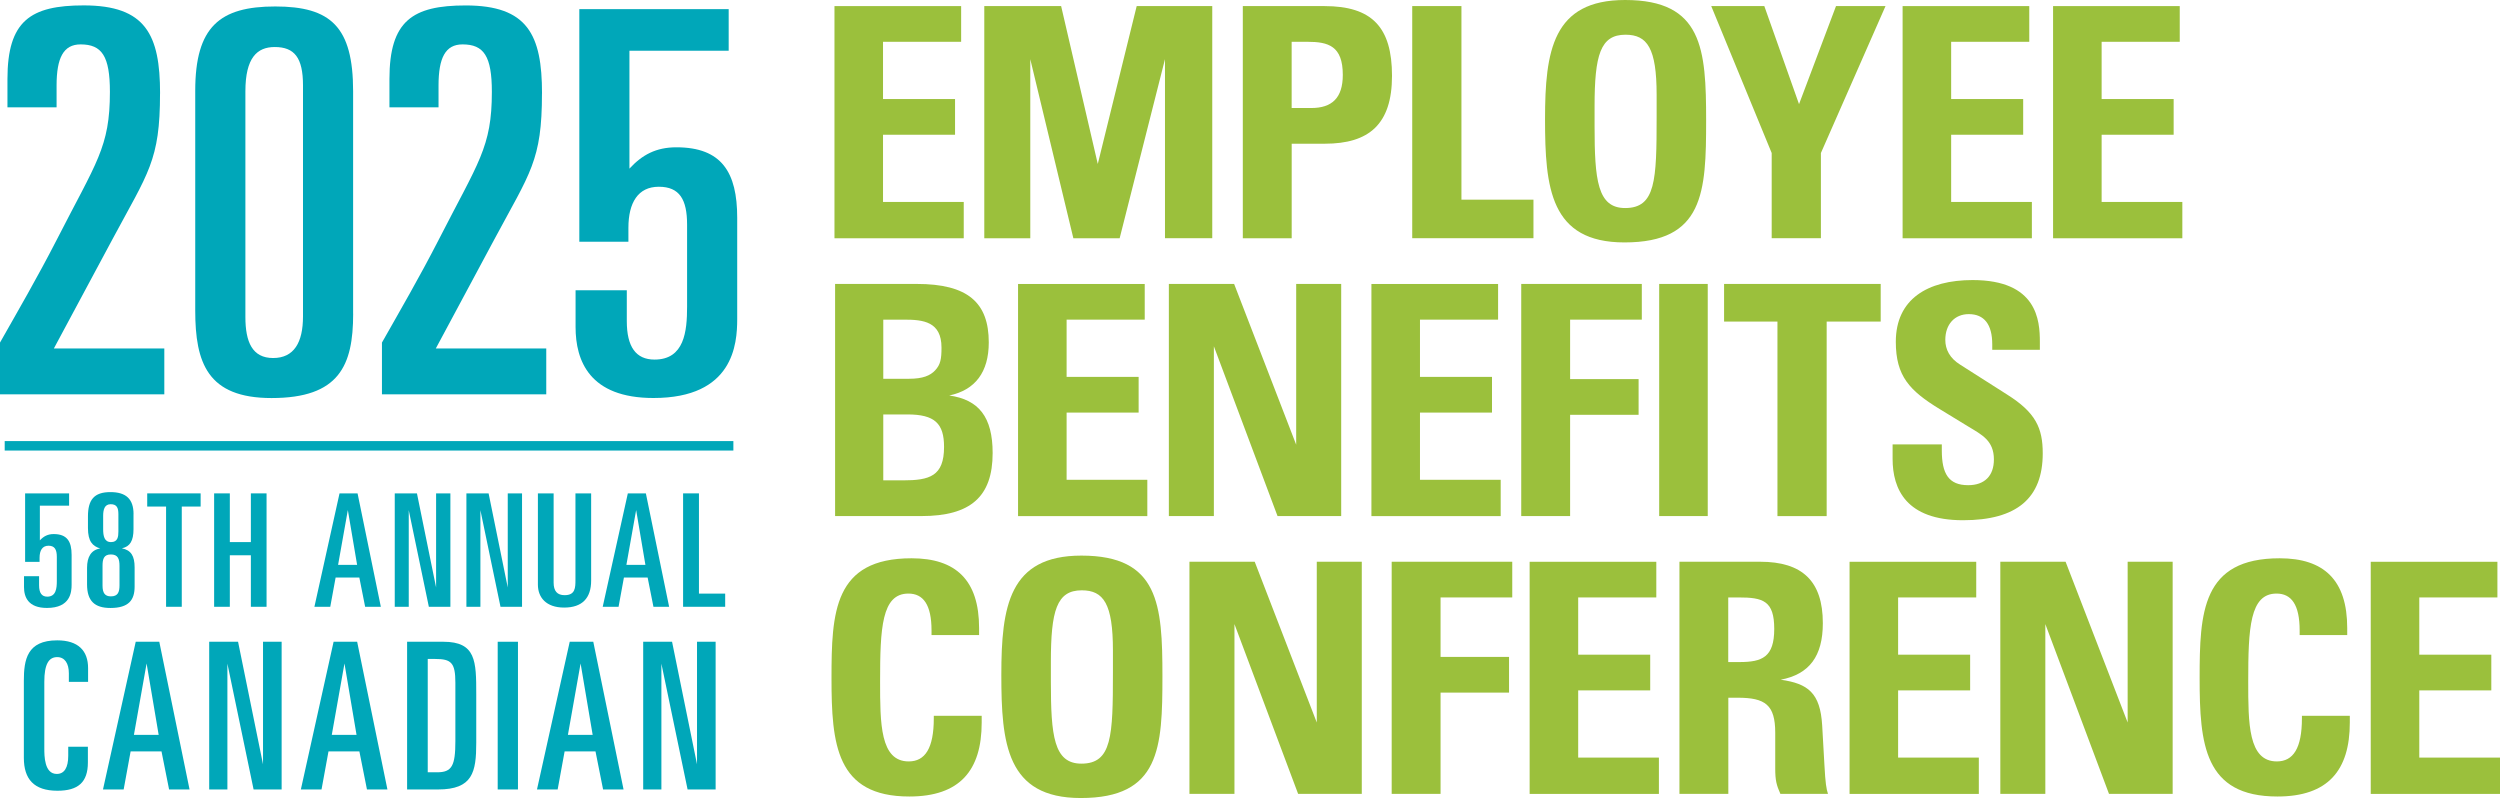
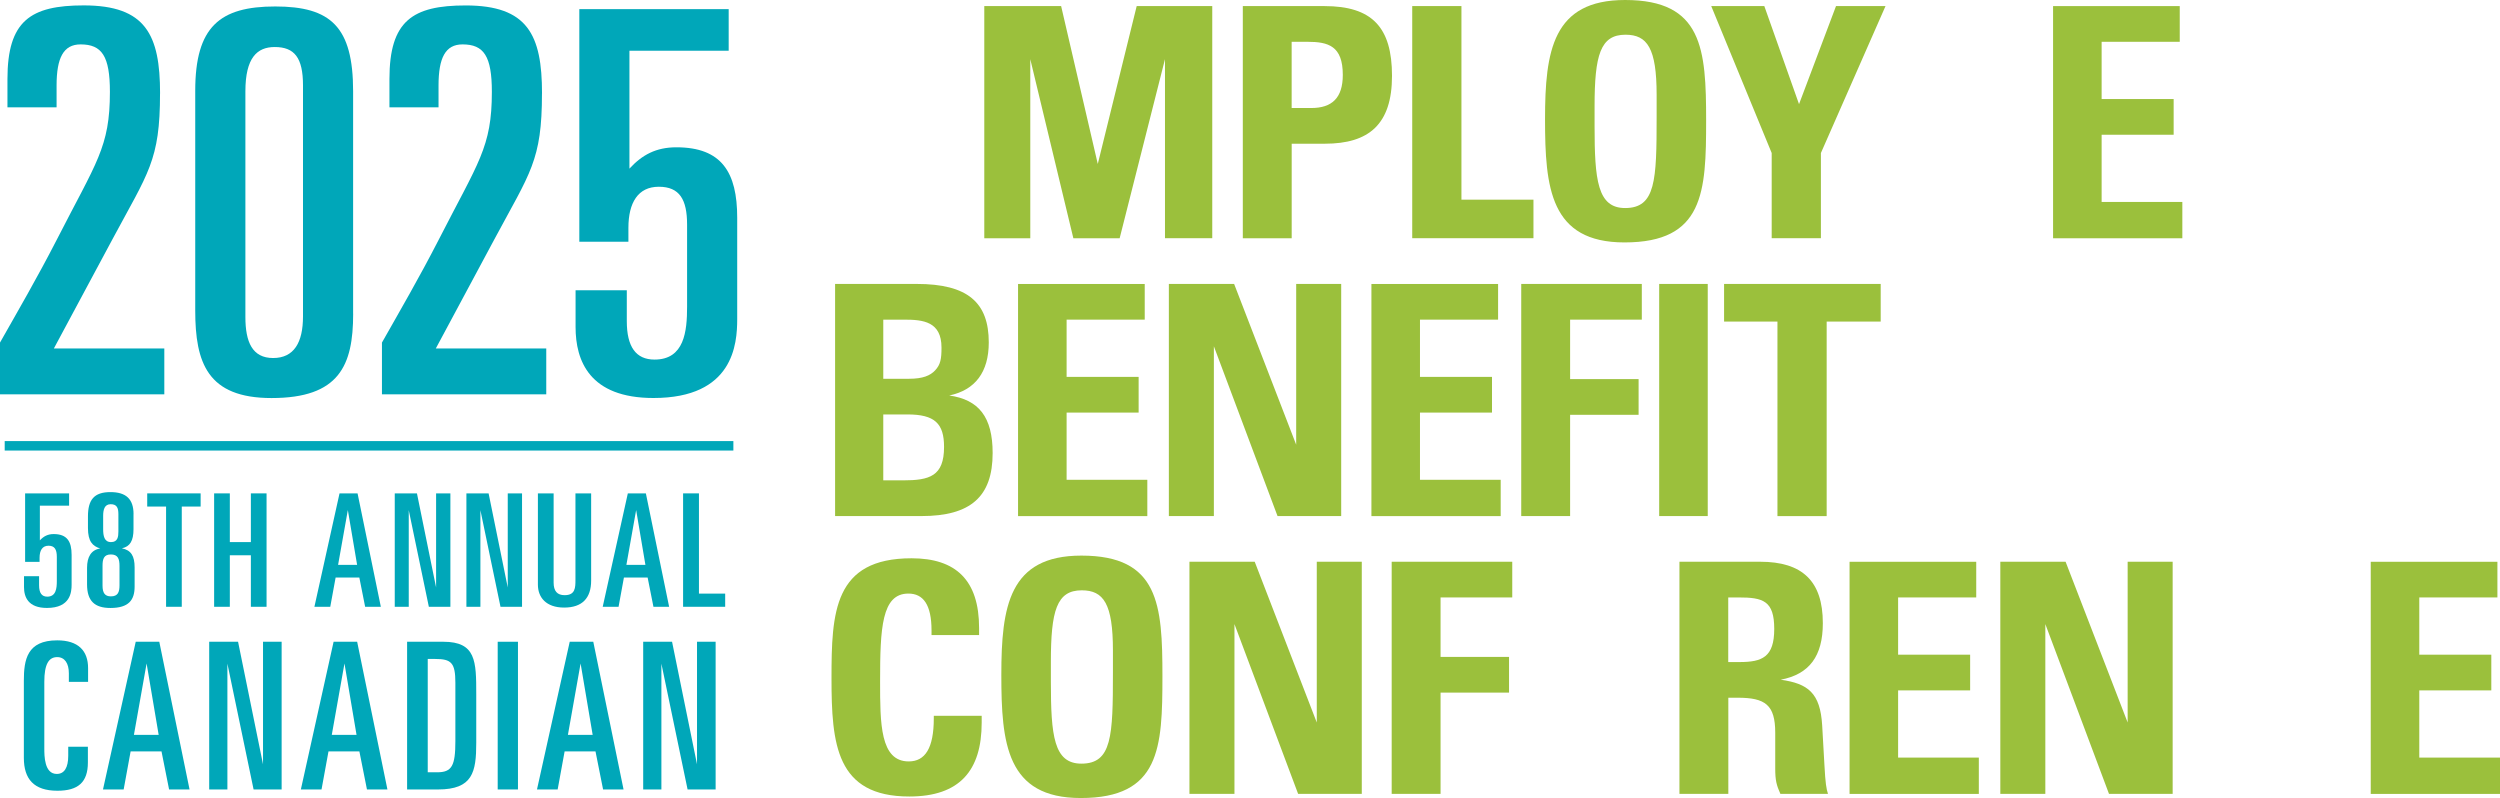
<svg xmlns="http://www.w3.org/2000/svg" id="Layer_2" viewBox="0 0 607.09 193.79">
  <defs>
    <style>.cls-1{fill:#00a7b9;}.cls-1,.cls-2{stroke-width:0px;}.cls-3{fill:none;stroke:#00a7b9;stroke-width:2.3px;}.cls-2{fill:#9bc03c;}</style>
  </defs>
  <g id="Layer_1-2">
-     <path class="cls-2" d="m233.4,1.48v8.67h-18.97v13.9h17.49v8.67h-17.49v16.32h19.6v8.82h-31.39V1.48h30.76Z" />
    <path class="cls-2" d="m257.68,1.48l8.9,38.34,9.45-38.34h18.35v56.37h-11.48V14.37l-11.01,43.49h-11.24l-10.46-43.49v43.49h-11.17V1.48h18.66Z" />
    <path class="cls-2" d="m321.63,1.48c11.56,0,16.4,5.15,16.4,16.94s-5.62,16.48-16.32,16.48h-8.04v22.96h-11.87V1.48h19.83Zm-3.2,24.75c5,0,7.65-2.42,7.65-8.04,0-7.03-3.51-8.04-8.59-8.04h-3.83v16.08h4.76Z" />
    <path class="cls-2" d="m354.89,1.48v47h17.49v9.37h-29.44V1.48h11.95Z" />
    <path class="cls-2" d="m394.48,58.87c-18.04,0-19.29-13.27-19.29-29.9s1.87-28.97,19.44-28.97c18.82,0,19.68,11.87,19.68,29.28s-.55,29.59-19.83,29.59Zm-7.26-28.26c0,13.12.7,19.91,7.42,19.91,7.42,0,7.65-6.71,7.65-22.1v-5.39c0-11.32-2.26-14.6-7.57-14.6-6.09,0-7.5,4.92-7.5,17.41v4.76Z" />
    <path class="cls-2" d="m428.44,1.48l8.43,23.81,8.98-23.81h12.02l-15.69,35.68v20.69h-11.95v-20.69l-14.68-35.68h12.88Z" />
-     <path class="cls-2" d="m492.78,1.48v8.67h-18.97v13.9h17.49v8.67h-17.49v16.32h19.6v8.82h-31.39V1.48h30.76Z" />
    <path class="cls-2" d="m529.32,1.48v8.67h-18.97v13.9h17.49v8.67h-17.49v16.32h19.6v8.82h-31.39V1.48h30.76Z" />
    <path class="cls-2" d="m222.62,68.95c12.41,0,17.49,4.53,17.49,14.21,0,7.18-3.28,11.56-9.6,12.88,7.18,1.01,10.54,5.23,10.54,13.98,0,10.62-5.39,15.3-17.26,15.3h-21v-56.37h19.83Zm-1.87,23.03c3.36,0,5.15-.78,6.32-2.03,1.33-1.41,1.56-2.81,1.56-5.54,0-6.32-4.45-6.79-9.06-6.79h-5.08v14.37h6.25Zm-6.25,24.67h4.76c6.48,0,9.99-1.01,9.99-8.12,0-5.7-2.26-7.89-8.9-7.89h-5.86v16.01Z" />
    <path class="cls-2" d="m277.98,68.95v8.67h-18.97v13.9h17.49v8.67h-17.49v16.32h19.6v8.82h-31.39v-56.37h30.76Z" />
    <path class="cls-2" d="m299.69,68.95l15.07,39.04v-39.04h10.93v56.37h-15.46l-15.46-41.23v41.23h-10.93v-56.37h15.85Z" />
    <path class="cls-2" d="m363.79,68.95v8.67h-18.97v13.9h17.49v8.67h-17.49v16.32h19.6v8.82h-31.39v-56.37h30.76Z" />
    <path class="cls-2" d="m398.69,68.95v8.67h-17.41v14.44h16.63v8.67h-16.63v24.59h-11.87v-56.37h29.28Z" />
    <path class="cls-2" d="m414.7,68.95v56.37h-11.79v-56.37h11.79Z" />
    <path class="cls-2" d="m456.7,68.95v9.14h-13.12v47.24h-11.95v-47.24h-12.96v-9.14h38.02Z" />
-     <path class="cls-2" d="m495.35,84.95h-11.56v-1.33c0-4.84-1.95-7.34-5.7-7.34-3.44,0-5.7,2.5-5.7,6.25,0,2.34,1.09,4.45,3.59,6.01l11.4,7.26c6.95,4.37,8.67,8.12,8.67,14.29,0,10.85-6.25,16.24-19.36,16.24-13.82,0-17.1-7.57-17.1-14.91v-3.51h11.95v1.48c0,5.62,1.64,8.43,6.4,8.43,3.98,0,6.25-2.26,6.25-6.25,0-4.61-2.97-6.01-6.17-7.96l-7.03-4.29c-7.26-4.45-10.62-7.96-10.62-16.32,0-10.38,7.73-14.99,18.66-14.99,15.69,0,16.32,9.84,16.32,14.99v1.95Z" />
    <path class="cls-2" d="m237.77,154.21h-11.56v-1.09c0-6.32-2.03-8.98-5.62-8.98-6.48,0-6.87,8.35-6.87,21.32,0,10.23,0,19.44,6.95,19.44,3.98,0,6.09-3.2,6.09-10.46v-.62h11.63v1.64c0,11.63-5.31,17.96-17.57,17.96-17.8,0-18.9-12.73-18.9-28.73s.55-29.12,19.44-29.12c10.77,0,16.4,5.31,16.4,16.94v1.72Z" />
-     <path class="cls-2" d="m262.45,193.79c-18.04,0-19.29-13.27-19.29-29.9s1.87-28.97,19.44-28.97c18.82,0,19.68,11.87,19.68,29.28s-.55,29.59-19.83,29.59Zm-7.26-28.26c0,13.12.7,19.91,7.42,19.91,7.42,0,7.65-6.71,7.65-22.1v-5.39c0-11.32-2.26-14.6-7.57-14.6-6.09,0-7.5,4.92-7.5,17.41v4.76Z" />
+     <path class="cls-2" d="m262.45,193.79c-18.04,0-19.29-13.27-19.29-29.9s1.87-28.97,19.44-28.97c18.82,0,19.68,11.87,19.68,29.28s-.55,29.59-19.83,29.59Zm-7.26-28.26c0,13.12.7,19.91,7.42,19.91,7.42,0,7.65-6.71,7.65-22.1v-5.39c0-11.32-2.26-14.6-7.57-14.6-6.09,0-7.5,4.92-7.5,17.41v4.76" />
    <path class="cls-2" d="m304.69,136.41l15.07,39.04v-39.04h10.93v56.37h-15.46l-15.46-41.23v41.23h-10.93v-56.37h15.85Z" />
    <path class="cls-2" d="m367.23,136.41v8.67h-17.41v14.44h16.63v8.67h-16.63v24.59h-11.87v-56.37h29.28Z" />
-     <path class="cls-2" d="m402.21,136.41v8.67h-18.97v13.9h17.49v8.67h-17.49v16.32h19.6v8.82h-31.39v-56.37h30.76Z" />
    <path class="cls-2" d="m427.42,136.41c10.23,0,15.23,4.68,15.23,14.91,0,8.04-3.28,12.41-10.23,13.74,6.64.94,9.6,3.2,10.07,11.09l.55,9.68c.23,4.37.47,5.78.86,6.95h-11.56c-.94-2.11-1.25-3.28-1.25-6.17v-8.67c0-6.79-2.42-8.51-9.13-8.51h-2.26v23.35h-11.87v-56.37h19.6Zm-7.73,24.36h2.73c5.47,0,8.43-1.17,8.43-8.04s-2.73-7.65-8.67-7.65h-2.5v15.69Z" />
    <path class="cls-2" d="m479.9,136.41v8.67h-18.97v13.9h17.49v8.67h-17.49v16.32h19.6v8.82h-31.39v-56.37h30.76Z" />
    <path class="cls-2" d="m501.6,136.41l15.07,39.04v-39.04h10.93v56.37h-15.46l-15.46-41.23v41.23h-10.93v-56.37h15.85Z" />
-     <path class="cls-2" d="m570,154.21h-11.56v-1.09c0-6.32-2.03-8.98-5.62-8.98-6.48,0-6.87,8.35-6.87,21.32,0,10.23,0,19.44,6.95,19.44,3.98,0,6.09-3.2,6.09-10.46v-.62h11.63v1.64c0,11.63-5.31,17.96-17.57,17.96-17.8,0-18.9-12.73-18.9-28.73s.55-29.12,19.44-29.12c10.77,0,16.4,5.31,16.4,16.94v1.72Z" />
    <path class="cls-2" d="m606.46,136.41v8.67h-18.97v13.9h17.49v8.67h-17.49v16.32h19.6v8.82h-31.39v-56.37h30.76Z" />
    <path class="cls-1" d="m16.78,119.81v2.98h-7.1v8.43c.92-.99,1.91-1.53,3.36-1.53,3.24,0,4.35,1.79,4.35,5.04v7.25c0,1.79-.27,5.65-5.99,5.65-4.58,0-5.57-2.67-5.57-5.07v-2.63h3.66v2.21c0,1.83.65,2.75,1.98,2.75,2.14,0,2.33-2.02,2.33-3.78v-5.88c0-1.79-.53-2.71-2.02-2.71s-2.17,1.14-2.17,2.94v.99h-3.51v-16.63h10.68Z" />
    <path class="cls-1" d="m32.42,124.84v3.66c0,2.82-.84,4.23-2.82,4.65,2.25.46,3.09,1.87,3.09,4.65v4.65c0,3.2-1.37,5.19-5.87,5.19-3.85,0-5.68-1.72-5.68-5.72v-4.04c0-2.63.99-4.35,3.2-4.69-1.87-.57-2.98-1.72-2.98-4.96v-2.82c0-4.01,1.45-5.91,5.46-5.91,3.78,0,5.61,1.68,5.61,5.34Zm-3.4,12.59c0-1.72-.38-2.79-2.1-2.79s-2.02,1.14-2.02,2.75v4.84c0,1.79.61,2.59,2.02,2.59,1.72,0,2.1-1.03,2.1-2.71v-4.69Zm-.27-8.39v-4.2c0-1.45-.34-2.4-1.87-2.4s-1.83,1.37-1.83,2.86v3.17c0,1.68.27,3.17,1.91,3.17s1.79-1.3,1.79-2.59Z" />
    <path class="cls-1" d="m48.72,119.81v3.2h-4.58v24.34h-3.81v-24.34h-4.58v-3.2h12.97Z" />
    <path class="cls-1" d="m55.81,119.81v11.83h5.11v-11.83h3.81v27.54h-3.81v-12.51h-5.11v12.51h-3.81v-27.54h3.81Z" />
    <path class="cls-1" d="m86.83,119.81l5.65,27.54h-3.81l-1.41-7.1h-5.76l-1.3,7.1h-3.85l6.1-27.54h4.39Zm-4.73,17.36h4.62l-2.25-13.31-2.37,13.31Z" />
    <path class="cls-1" d="m101.25,119.81l4.65,22.85v-22.85h3.47v27.54h-5.23l-4.88-23.46v23.46h-3.4v-27.54h5.38Z" />
    <path class="cls-1" d="m118.65,119.81l4.65,22.85v-22.85h3.47v27.54h-5.23l-4.88-23.46v23.46h-3.4v-27.54h5.38Z" />
    <path class="cls-1" d="m134.44,119.81v21.67c0,2.06.88,3.05,2.67,3.05,2.59,0,2.63-1.79,2.63-3.74v-20.98h3.81v21.17c0,4.27-2.17,6.56-6.56,6.56s-6.37-2.48-6.37-5.57v-22.16h3.81Z" />
    <path class="cls-1" d="m156.84,119.81l5.65,27.54h-3.81l-1.41-7.1h-5.76l-1.3,7.1h-3.85l6.1-27.54h4.39Zm-4.73,17.36h4.62l-2.25-13.31-2.37,13.31Z" />
    <path class="cls-1" d="m169.73,119.81v24.34h6.37v3.2h-10.22v-27.54h3.85Z" />
    <path class="cls-1" d="m21.39,162.25v3.33h-4.67v-2.09c0-2.38-.99-3.92-2.83-3.92-2.04,0-3.13,1.69-3.13,6.01v16.1c0,1.89,0,6.26,3.03,6.26,1.84,0,2.78-1.54,2.78-4.42v-2.19h4.77v3.83c0,4.82-2.38,6.86-7.4,6.86-5.71,0-8.15-2.83-8.15-8v-18.68c0-5.12.75-9.84,8.1-9.84,5.12,0,7.5,2.53,7.5,6.76Z" />
    <path class="cls-1" d="m38.68,155.84l7.35,35.87h-4.97l-1.84-9.24h-7.5l-1.69,9.24h-5.02l7.95-35.87h5.71Zm-6.16,22.61h6.01l-2.93-17.34-3.08,17.34Z" />
    <path class="cls-1" d="m57.81,155.84l6.06,29.76v-29.76h4.52v35.87h-6.81l-6.36-30.55v30.55h-4.42v-35.87h7.01Z" />
    <path class="cls-1" d="m86.73,155.84l7.35,35.87h-4.97l-1.84-9.24h-7.5l-1.69,9.24h-5.02l7.95-35.87h5.71Zm-6.16,22.61h6.01l-2.93-17.34-3.08,17.34Z" />
    <path class="cls-1" d="m107.65,155.84c7.95,0,8,4.72,8,12.72v11.82c0,7.11-.84,11.33-9.29,11.33h-7.5v-35.87h8.79Zm-3.78,31.7h2.29c3.58,0,4.42-1.59,4.42-7.55v-14.21c0-4.82-.99-5.76-4.87-5.76h-1.84v27.52Z" />
    <path class="cls-1" d="m125.78,155.84v35.87h-4.92v-35.87h4.92Z" />
    <path class="cls-1" d="m144.07,155.84l7.35,35.87h-4.97l-1.84-9.24h-7.5l-1.69,9.24h-5.02l7.95-35.87h5.71Zm-6.16,22.61h6.01l-2.93-17.34-3.08,17.34Z" />
    <path class="cls-1" d="m163.2,155.84l6.06,29.76v-29.76h4.52v35.87h-6.81l-6.36-30.55v30.55h-4.42v-35.87h7Z" />
    <path class="cls-1" d="m38.86,22.69c0,16.32-2.85,19.17-11.53,35.37l-14.25,26.56h26.82v11.14H0v-12.57c4.4-7.77,9.07-15.8,13.73-24.87,9.72-19.04,12.96-22.54,12.96-36.01,0-8.68-1.94-11.53-7.12-11.53-4.15,0-5.83,3.24-5.83,9.98v5.31H1.81v-6.87C1.81,5.07,7.38,1.31,20.34,1.31c15.03,0,18.53,7.12,18.53,21.38Z" />
    <path class="cls-1" d="m85.76,76.19c0,12.57-3.37,20.47-19.82,20.47-15.55,0-18.53-8.55-18.53-21.25V22.04c0-15.55,5.96-20.47,19.43-20.47s18.91,4.92,18.91,20.6v54.02Zm-26.17-54.02v54.8c0,6.09,1.68,9.97,6.74,9.97s7.25-3.76,7.25-10.1V20.75c0-6.74-2.07-9.33-6.87-9.33-4.27,0-7.12,2.59-7.12,10.75Z" />
    <path class="cls-1" d="m131.61,22.69c0,16.32-2.85,19.17-11.53,35.37l-14.25,26.56h26.82v11.14h-39.9v-12.57c4.4-7.77,9.07-15.8,13.73-24.87,9.72-19.04,12.96-22.54,12.96-36.01,0-8.68-1.94-11.53-7.12-11.53-4.15,0-5.83,3.24-5.83,9.98v5.31h-11.92v-6.87c0-14.12,5.57-17.88,18.52-17.88,15.03,0,18.53,7.12,18.53,21.38Z" />
    <path class="cls-1" d="m176.95,2.22v10.1h-24.1v28.63c3.11-3.37,6.48-5.18,11.4-5.18,11.01,0,14.77,6.09,14.77,17.1v24.61c0,6.09-.91,19.17-20.34,19.17-15.55,0-18.91-9.07-18.91-17.23v-8.94h12.44v7.51c0,6.22,2.2,9.33,6.74,9.33,7.25,0,7.9-6.87,7.9-12.82v-19.95c0-6.09-1.81-9.2-6.87-9.2s-7.38,3.89-7.38,9.98v3.37h-11.92V2.22h36.27Z" />
    <line class="cls-3" x1="1.14" y1="108.26" x2="178.09" y2="108.26" />
  </g>
</svg>